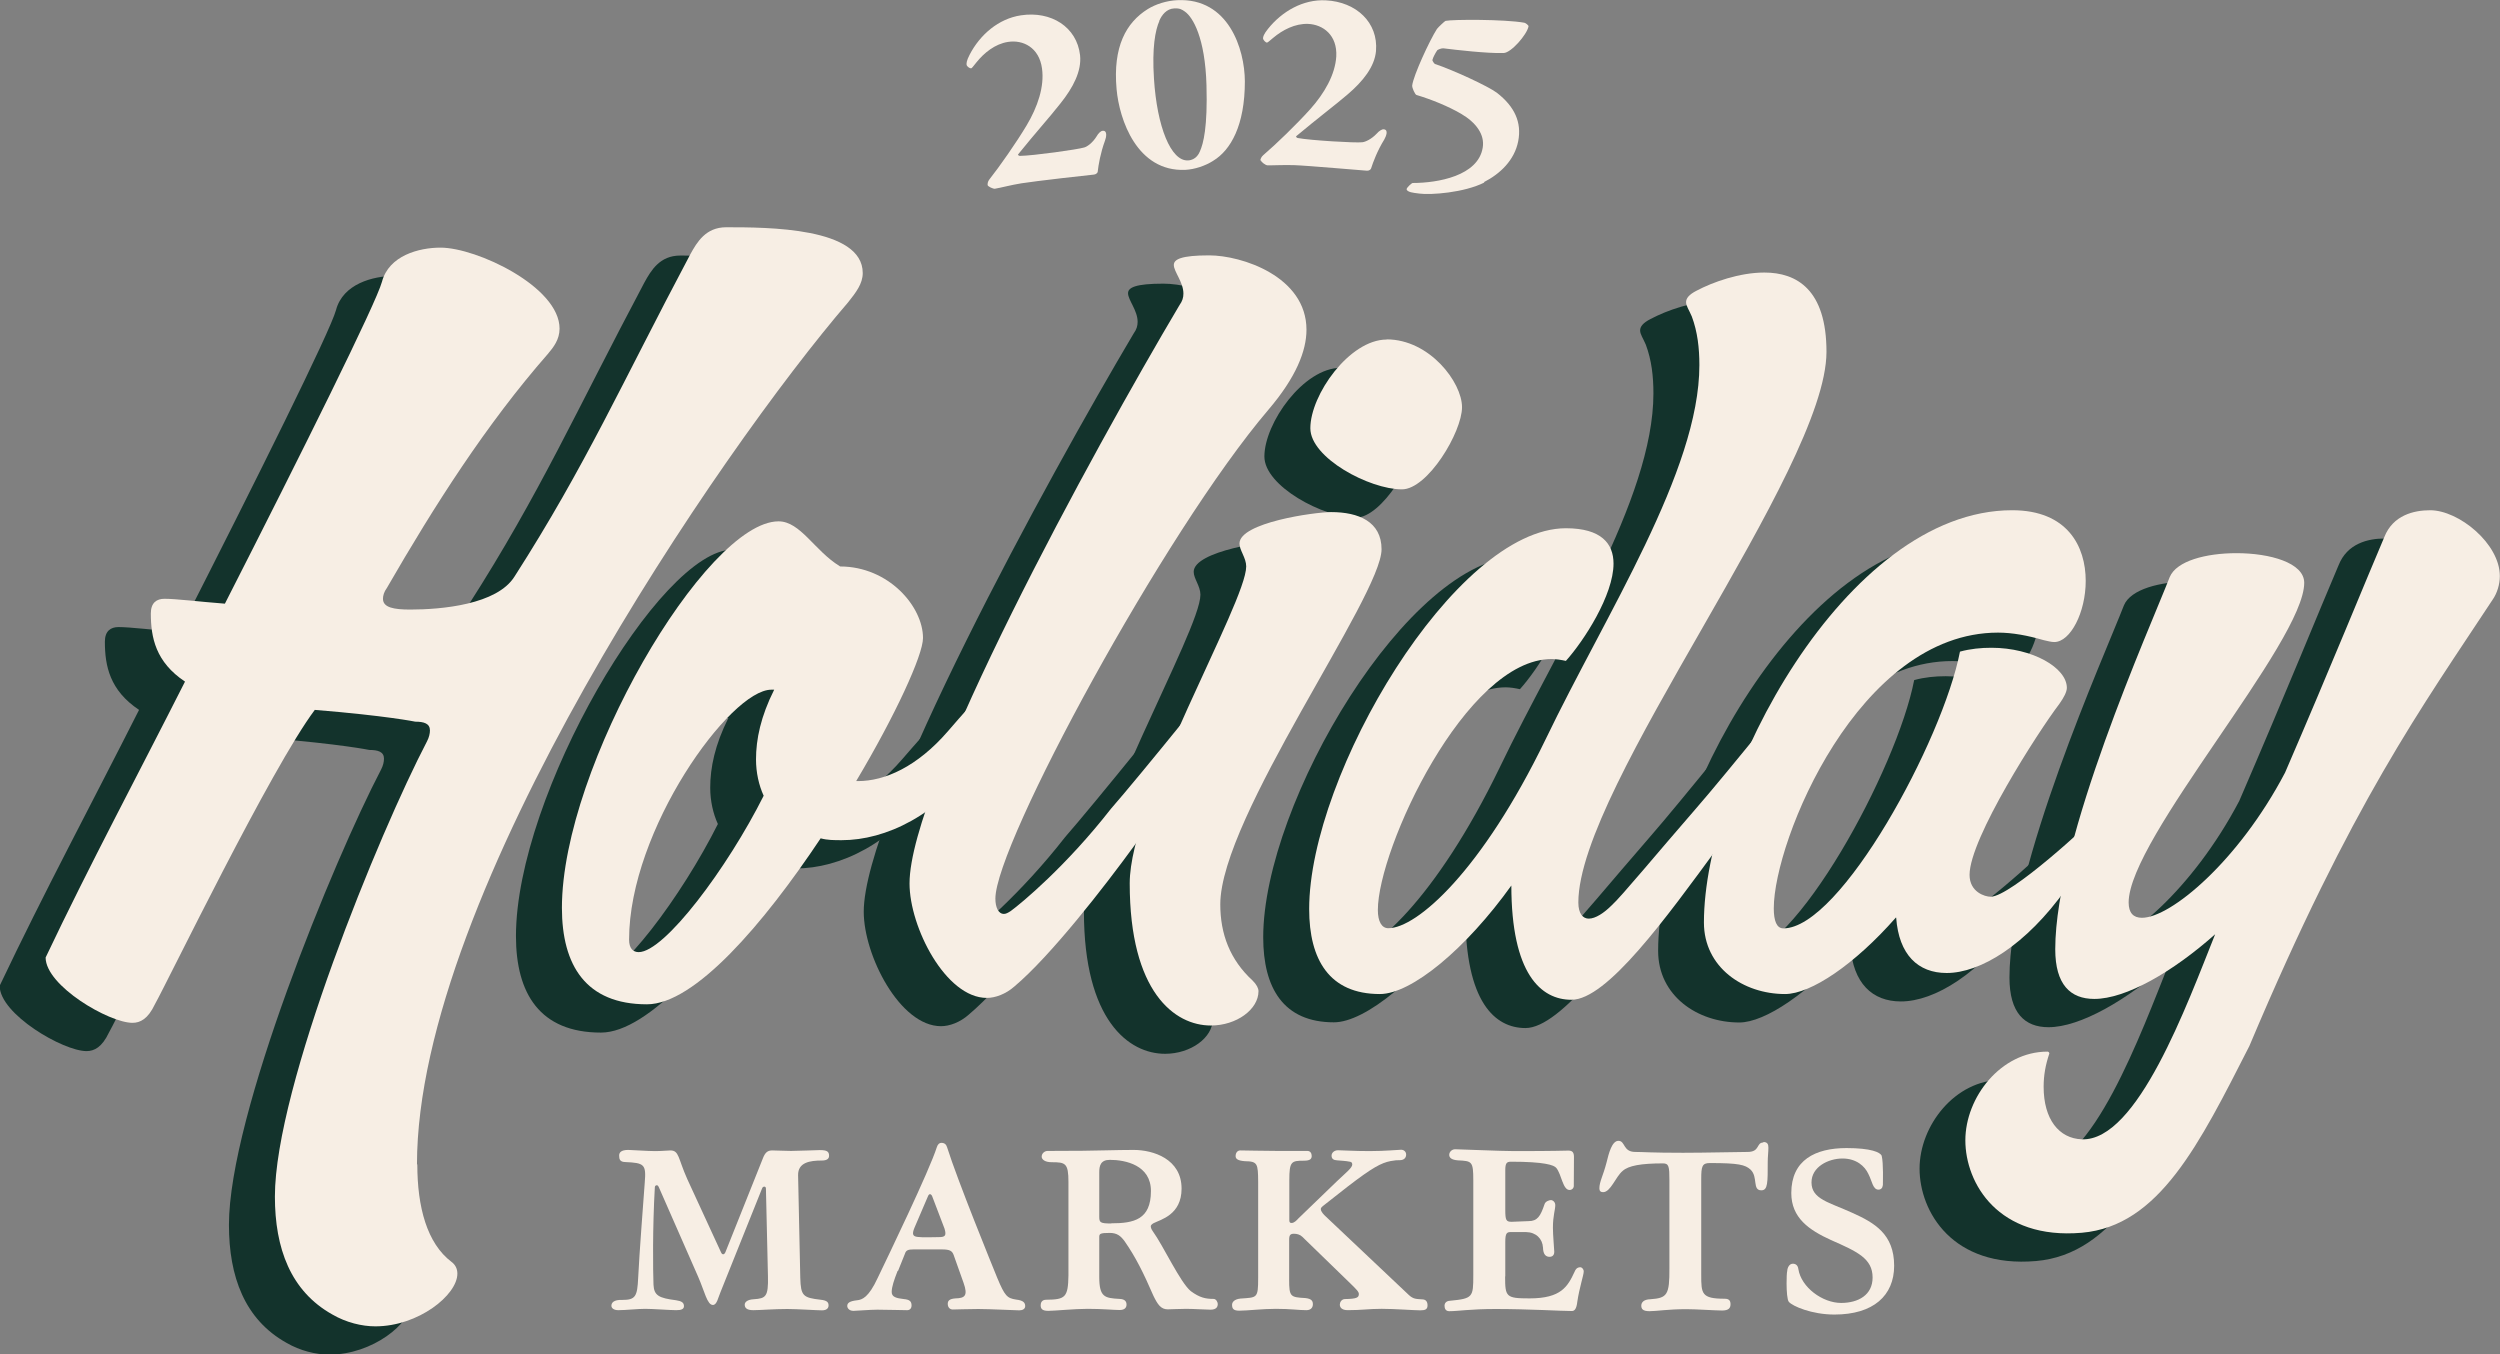
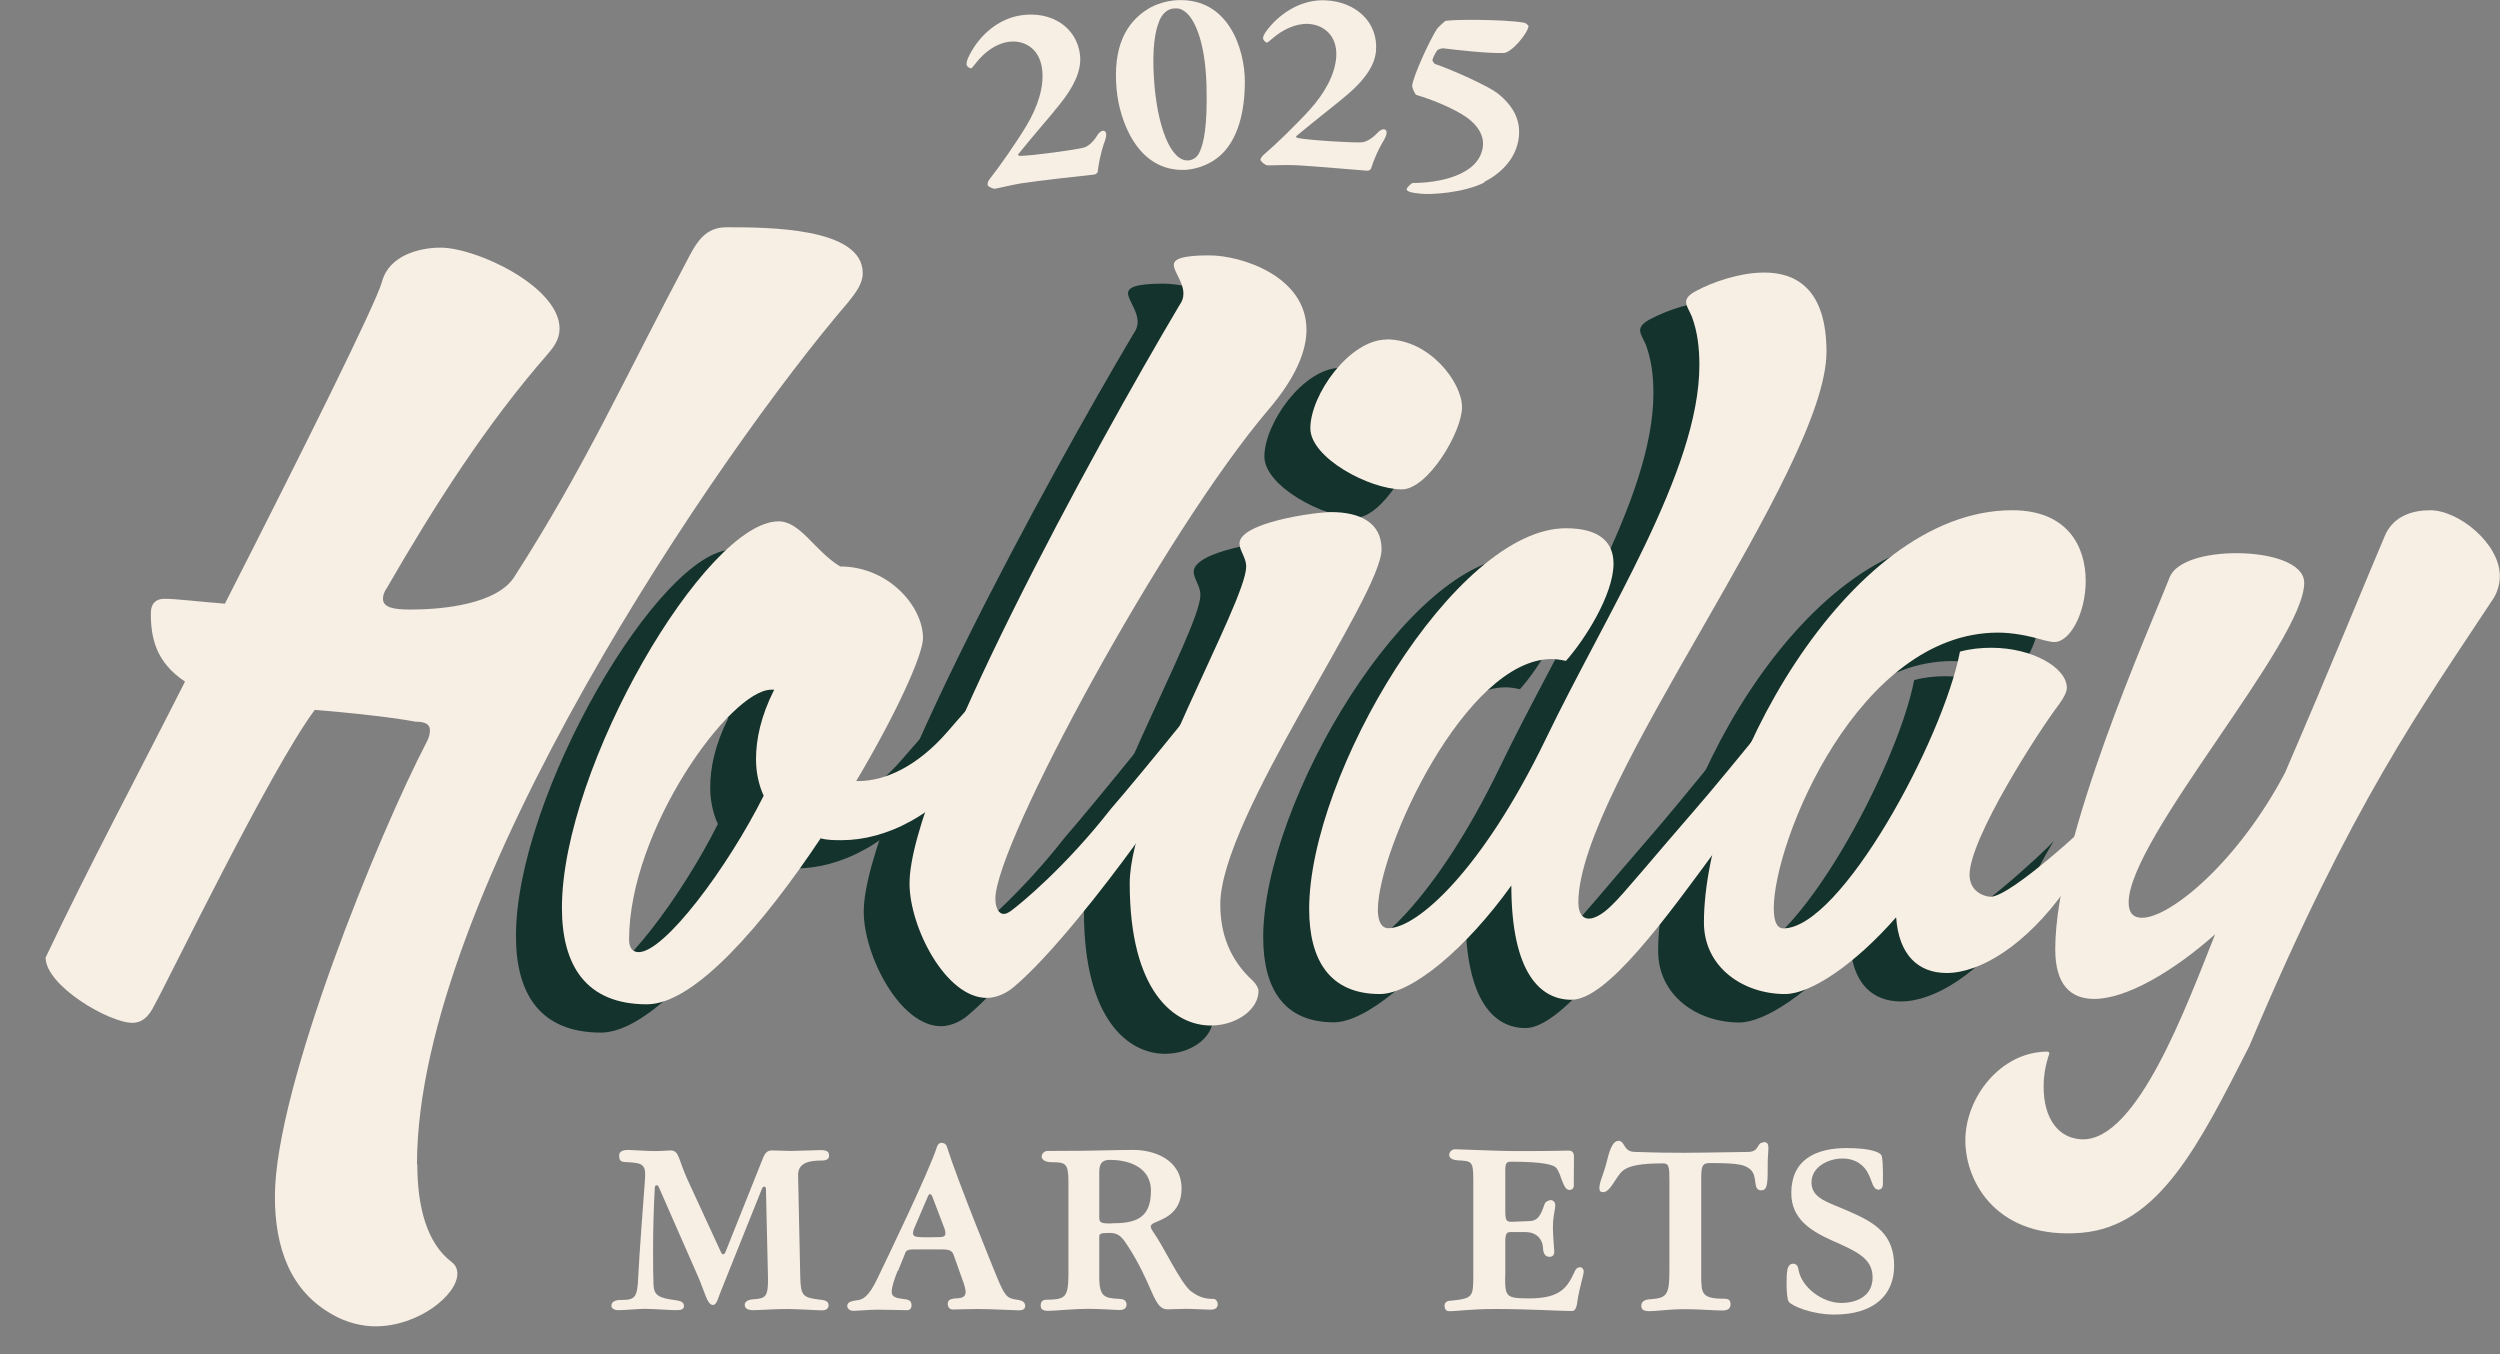
<svg xmlns="http://www.w3.org/2000/svg" id="Layer_2" data-name="Layer 2" viewBox="0 0 148.51 80.46">
  <rect x="0" y="0" width="148.51" height="80.46" fill="#808080" stroke="none" />
  <defs>
    <style>
      .cls-1 {
        fill: #13332c;
      }

      .cls-2 {
        fill: #f7eee4;
      }
    </style>
  </defs>
  <g id="Layer_1-2" data-name="Layer 1">
    <g>
      <g>
        <g>
-           <path class="cls-1" d="M22.06,70.85c0,2.55.58,4.69,2.03,5.79.23.17.35.41.35.7,0,1.27-2.32,3.13-4.87,3.13-.81,0-1.74-.23-2.55-.7-2.49-1.39-3.42-3.94-3.42-7.01,0-6.49,6.2-21.61,9.04-27.05.12-.23.17-.46.17-.64,0-.41-.35-.52-.87-.52,0,0-1.68-.35-5.97-.7-2.61,3.48-8.75,16.16-9.5,17.49-.41.87-.87,1.1-1.33,1.1-1.39,0-5.16-2.2-5.16-3.88,2.61-5.5,5.5-10.89,8.28-16.39-1.74-1.16-2.03-2.61-2.03-4.05,0-.64.35-.87.81-.87.7,0,2.03.17,3.59.29,4.63-9.09,8.98-17.84,9.33-19.12.41-1.56,2.2-2.03,3.48-2.03,2.14,0,7.07,2.32,7.07,4.81,0,.64-.35,1.1-.7,1.51-3.65,4.17-6.72,8.98-9.56,13.9-.17.23-.23.46-.23.64,0,.52.64.64,1.62.64,1.85,0,5.16-.29,6.2-1.97,4.23-6.6,6.37-11.47,10.43-19.12.41-.75.93-1.62,2.14-1.62,2.43,0,8.11,0,8.11,2.72,0,.64-.41,1.16-.87,1.74-7.53,8.75-25.61,35.11-25.61,51.21Z" />
          <path class="cls-1" d="M47.17,35.33c2.89,0,4.93,2.38,4.93,4.25,0,1.02-1.64,4.59-3.97,8.5h.11c1.59,0,3.51-.85,5.33-2.95,1.7-1.98,4.14-4.59,4.82-5.56.17-.23.28-.34.45-.34.51,0,.85,1.08.85,1.08-1.02,1.64-2.72,4.2-4.37,6.52-2.32,3.29-5.44,4.76-8.05,4.76-.45,0-.85,0-1.25-.11-3.4,5.1-7.48,9.86-10.32,9.86-3.63,0-5.05-2.32-5.05-5.73,0-8.39,8.56-22.96,12.87-22.96,1.3,0,2.15,1.76,3.63,2.66ZM42.64,48.94c-.28-.62-.45-1.36-.45-2.15,0-1.19.28-2.55,1.08-4.14h-.17c-2.44,0-8.45,8.33-8.45,14.85,0,.51.23.74.57.74,1.53,0,5.27-4.99,7.43-9.3Z" />
          <path class="cls-1" d="M56.41,55.06c0,.51.17.91.51.91.11,0,.23-.06.4-.17.62-.45,3.29-2.66,5.95-6.07,1.64-1.87,7.2-8.73,8.22-10.15.17-.23.28-.34.45-.34.51,0,.85,1.08.85,1.08-1.53,2.44-4.93,7.2-8.11,11.57-1.81,2.49-4.99,6.58-7.14,8.39-.51.45-1.13.68-1.64.68-2.44,0-4.59-4.2-4.59-6.8,0-5.78,10.89-25.68,16.04-34.36.17-.23.23-.45.23-.68,0-.68-.57-1.3-.57-1.7,0-.34.45-.57,2.1-.57,1.93,0,5.78,1.25,5.78,4.42,0,1.25-.62,2.83-2.27,4.76-6.18,7.26-16.21,25.8-16.21,29.03Z" />
          <path class="cls-1" d="M71.31,35.33c0-.51-.4-.96-.4-1.36,0-1.25,4.48-1.87,5.44-1.87,1.64,0,3,.57,3,2.21,0,2.78-9.58,15.93-9.58,21.09,0,1.76.57,3.29,1.93,4.54.23.23.34.45.34.62,0,1.08-1.3,2.04-2.83,2.04-2.15,0-4.82-1.98-4.82-8.45,0-4.88,6.92-16.67,6.92-18.82ZM79.64,21.84c2.55,0,4.48,2.55,4.48,4.03s-2.04,4.88-3.57,4.88c-1.93,0-5.44-1.87-5.44-3.63,0-1.98,2.32-5.27,4.54-5.27Z" />
          <path class="cls-1" d="M87.06,54.27c-2.72,3.8-5.95,6.46-7.82,6.46-3,0-4.2-2.04-4.2-5.05,0-7.99,8.67-22.62,15.25-22.62,2.1,0,2.83.91,2.83,2.1,0,1.87-1.76,4.59-2.83,5.78-.28-.06-.57-.11-.85-.11-5.1,0-10.32,11.28-10.32,14.91,0,.68.23,1.08.62,1.08,1.7,0,5.56-3.4,9.35-11.23,3.57-7.43,9.13-15.93,9.13-22.22,0-1.02-.11-1.98-.45-2.89-.17-.4-.34-.62-.34-.85s.17-.45.62-.68c.96-.51,2.55-1.08,4.03-1.08,1.93,0,3.69,1.02,3.69,4.71,0,7.03-14.74,25.8-14.74,32.71,0,.68.28.96.62.96.4,0,.91-.34,1.36-.79.57-.51,2.72-3.12,4.99-5.73,1.64-1.87,7.2-8.73,8.22-10.15.17-.23.28-.34.45-.34.51,0,.85,1.08.85,1.08-1.53,2.44-4.88,7.2-8.11,11.57-3.23,4.42-6.69,9.18-8.79,9.18-1.81,0-3.57-1.53-3.57-6.8Z" />
          <path class="cls-1" d="M109.9,56.2c-2.44,2.78-5.05,4.54-6.58,4.54-2.49,0-4.82-1.59-4.82-4.25,0-8.5,8.39-24.49,18.31-24.49,3.29,0,4.37,2.15,4.37,4.2,0,1.87-.91,3.63-1.87,3.63-.17,0-.4-.06-.62-.11-.96-.28-1.87-.45-2.72-.45-8.28,0-13.32,12.36-13.32,16.38,0,.74.17,1.19.57,1.19,3.4,0,9.47-11.17,10.49-16.44.62-.17,1.25-.23,1.87-.23,2.44,0,4.48,1.19,4.48,2.38,0,.23-.17.57-.45.96-1.25,1.64-5.33,7.99-5.33,10.15,0,1.02.91,1.3,1.25,1.3,1.19,0,5.9-4.35,6.46-4.98,0,0-1.53,2.48-1.53,3.33,0,.34-.11.74-.45,1.19-2.38,3.35-5.1,4.99-7.09,4.99-1.7,0-2.84-1.08-3-3.29Z" />
-           <path class="cls-1" d="M128.89,57.16c-2.55,2.27-5.33,3.86-7.2,3.86-1.42,0-2.32-.85-2.32-2.95,0-6.58,5.61-19.05,6.8-22.11.4-.96,2.15-1.42,3.97-1.42,1.98,0,4.02.57,4.02,1.76,0,3.52-10.43,15.19-10.43,18.99,0,.62.28.91.79.91,1.7,0,5.73-3.35,8.5-8.62,2.72-6.29,4.93-11.74,5.9-14,.51-1.3,1.76-1.59,2.72-1.59,1.7,0,4.14,1.98,4.14,3.91,0,.51-.17,1.02-.4,1.36-4.25,6.46-8.36,12.05-14.48,26.56-2.97,5.82-5.35,10.69-9.95,11.09-4.97.43-6.92-2.94-6.92-5.49s2.1-5.27,4.88-5.27c.06,0,.11.06.11.11-.23.68-.34,1.3-.34,1.98,0,1.93.91,3.07,2.27,3.12,3.3.12,6.24-7.99,7.93-12.21Z" />
        </g>
        <g>
          <path class="cls-2" d="M24.79,69.17c0,2.55.58,4.69,2.03,5.79.23.17.35.41.35.7,0,1.27-2.32,3.13-4.87,3.13-.81,0-1.74-.23-2.55-.7-2.49-1.39-3.42-3.94-3.42-7.01,0-6.49,6.2-21.61,9.04-27.05.12-.23.17-.46.17-.64,0-.41-.35-.52-.87-.52,0,0-1.68-.35-5.97-.7-2.61,3.48-8.75,16.16-9.5,17.49-.41.87-.87,1.1-1.33,1.1-1.39,0-5.16-2.2-5.16-3.88,2.61-5.5,5.5-10.89,8.28-16.39-1.74-1.16-2.03-2.61-2.03-4.05,0-.64.35-.87.81-.87.7,0,2.03.17,3.59.29,4.63-9.09,8.98-17.84,9.33-19.12.41-1.56,2.2-2.03,3.48-2.03,2.14,0,7.07,2.32,7.07,4.81,0,.64-.35,1.1-.7,1.51-3.65,4.17-6.72,8.98-9.56,13.9-.17.23-.23.46-.23.64,0,.52.64.64,1.62.64,1.85,0,5.16-.29,6.2-1.97,4.23-6.6,6.37-11.47,10.43-19.12.41-.75.93-1.62,2.14-1.62,2.43,0,8.11,0,8.11,2.72,0,.64-.41,1.16-.87,1.74-7.53,8.75-25.61,35.11-25.61,51.21Z" />
          <path class="cls-2" d="M49.9,33.65c2.89,0,4.93,2.38,4.93,4.25,0,1.02-1.64,4.59-3.97,8.5h.11c1.59,0,3.51-.85,5.33-2.95,1.7-1.98,4.14-4.59,4.82-5.56.17-.23.28-.34.45-.34.51,0,.85,1.08.85,1.08-1.02,1.64-2.72,4.2-4.37,6.52-2.32,3.29-5.44,4.76-8.05,4.76-.45,0-.85,0-1.25-.11-3.4,5.1-7.48,9.86-10.32,9.86-3.63,0-5.05-2.32-5.05-5.73,0-8.39,8.56-22.96,12.87-22.96,1.3,0,2.15,1.76,3.63,2.66ZM45.36,47.26c-.28-.62-.45-1.36-.45-2.15,0-1.19.28-2.55,1.08-4.14h-.17c-2.44,0-8.45,8.33-8.45,14.85,0,.51.23.74.57.74,1.53,0,5.27-4.99,7.43-9.3Z" />
          <path class="cls-2" d="M59.13,53.38c0,.51.17.91.51.91.11,0,.23-.06.4-.17.62-.45,3.29-2.66,5.95-6.07,1.64-1.87,7.2-8.73,8.22-10.15.17-.23.28-.34.45-.34.51,0,.85,1.08.85,1.08-1.53,2.44-4.93,7.2-8.11,11.57-1.81,2.49-4.99,6.58-7.14,8.39-.51.45-1.13.68-1.64.68-2.44,0-4.59-4.2-4.59-6.8,0-5.78,10.89-25.68,16.04-34.36.17-.23.23-.45.23-.68,0-.68-.57-1.3-.57-1.7,0-.34.45-.57,2.1-.57,1.93,0,5.78,1.25,5.78,4.42,0,1.25-.62,2.83-2.27,4.76-6.18,7.26-16.21,25.8-16.21,29.03Z" />
          <path class="cls-2" d="M74.03,33.65c0-.51-.4-.96-.4-1.36,0-1.25,4.48-1.87,5.44-1.87,1.64,0,3,.57,3,2.21,0,2.78-9.58,15.93-9.58,21.09,0,1.76.57,3.29,1.93,4.54.23.23.34.45.34.62,0,1.08-1.3,2.04-2.83,2.04-2.15,0-4.82-1.98-4.82-8.45,0-4.88,6.92-16.67,6.92-18.82ZM82.37,20.16c2.55,0,4.48,2.55,4.48,4.03s-2.04,4.88-3.57,4.88c-1.93,0-5.44-1.87-5.44-3.63,0-1.98,2.32-5.27,4.54-5.27Z" />
          <path class="cls-2" d="M89.79,52.59c-2.72,3.8-5.95,6.46-7.82,6.46-3,0-4.2-2.04-4.2-5.05,0-7.99,8.67-22.62,15.25-22.62,2.1,0,2.83.91,2.83,2.1,0,1.87-1.76,4.59-2.83,5.78-.28-.06-.57-.11-.85-.11-5.1,0-10.32,11.28-10.32,14.91,0,.68.23,1.08.62,1.08,1.7,0,5.56-3.4,9.35-11.23,3.57-7.43,9.13-15.93,9.13-22.22,0-1.02-.11-1.98-.45-2.89-.17-.4-.34-.62-.34-.85s.17-.45.62-.68c.96-.51,2.55-1.08,4.03-1.08,1.93,0,3.69,1.02,3.69,4.71,0,7.03-14.74,25.8-14.74,32.71,0,.68.28.96.62.96.4,0,.91-.34,1.36-.79.57-.51,2.72-3.12,4.99-5.73,1.64-1.87,7.2-8.73,8.22-10.15.17-.23.28-.34.45-.34.51,0,.85,1.08.85,1.08-1.53,2.44-4.88,7.2-8.11,11.57-3.23,4.42-6.69,9.18-8.79,9.18-1.81,0-3.57-1.53-3.57-6.8Z" />
          <path class="cls-2" d="M112.62,54.51c-2.44,2.78-5.05,4.54-6.58,4.54-2.49,0-4.82-1.59-4.82-4.25,0-8.5,8.39-24.49,18.31-24.49,3.29,0,4.37,2.15,4.37,4.2,0,1.87-.91,3.63-1.87,3.63-.17,0-.4-.06-.62-.11-.96-.28-1.87-.45-2.72-.45-8.28,0-13.32,12.36-13.32,16.38,0,.74.17,1.19.57,1.19,3.4,0,9.47-11.17,10.49-16.44.62-.17,1.25-.23,1.87-.23,2.44,0,4.48,1.19,4.48,2.38,0,.23-.17.57-.45.96-1.25,1.64-5.33,7.99-5.33,10.15,0,1.02.91,1.3,1.25,1.3,1.19,0,5.9-4.35,6.46-4.98,0,0-1.53,2.48-1.53,3.33,0,.34-.11.74-.45,1.19-2.38,3.35-5.1,4.99-7.09,4.99-1.7,0-2.84-1.08-3-3.29Z" />
          <path class="cls-2" d="M131.61,55.48c-2.55,2.27-5.33,3.86-7.2,3.86-1.42,0-2.32-.85-2.32-2.95,0-6.58,5.61-19.05,6.8-22.11.4-.96,2.15-1.42,3.97-1.42,1.98,0,4.02.57,4.02,1.76,0,3.52-10.43,15.19-10.43,18.99,0,.62.28.91.79.91,1.7,0,5.73-3.35,8.5-8.62,2.72-6.29,4.93-11.74,5.9-14,.51-1.3,1.76-1.59,2.72-1.59,1.7,0,4.14,1.98,4.14,3.91,0,.51-.17,1.02-.4,1.36-4.25,6.46-8.36,12.05-14.48,26.56-2.97,5.82-5.35,10.69-9.95,11.09-4.97.43-6.92-2.94-6.92-5.49s2.1-5.27,4.88-5.27c.06,0,.11.06.11.11-.23.68-.34,1.3-.34,1.98,0,1.93.91,3.07,2.27,3.12,3.3.12,6.24-7.99,7.93-12.21Z" />
        </g>
      </g>
      <g>
        <path class="cls-2" d="M58.67,11.01c-.01-.08,0-.23.11-.36.6-.76,1.59-2.17,2.21-3.21.65-1.09,1.06-2.3.91-3.37-.17-1.26-1.14-1.72-2.02-1.58-.78.12-1.43.66-1.88,1.22-.19.23-.26.34-.31.35-.07.01-.25-.1-.27-.21-.01-.08-.01-.24.18-.6.61-1.18,1.71-2.14,3.05-2.34,1.79-.27,3.32.69,3.51,2.37.1.93-.4,1.91-1.17,2.87-.66.84-1.41,1.66-2.51,3.02-.03.05.08.1.12.09.77-.01,3.43-.38,3.81-.5.18-.05.5-.28.74-.67.08-.15.23-.31.35-.32.3-.03.22.38.14.59-.27.73-.39,1.46-.43,1.83,0,.08-.11.17-.22.18-.08,0-3.6.4-4.32.52-.62.1-1.25.27-1.56.32-.11.02-.42-.13-.44-.21Z" />
        <path class="cls-2" d="M73.95,4.83c0,2.62-.84,4.09-1.88,4.72-.48.31-1.11.51-1.65.54-2.88.13-3.93-2.99-4.09-4.79-.23-2.53.57-3.96,1.85-4.76.47-.29,1.11-.5,1.76-.53,3.04-.14,4,2.9,4.01,4.82ZM68.87,1.25c-.24.54-.44,1.57-.32,3.42.18,2.87,1.01,4.91,2.02,4.86.49-.02.67-.44.71-.54.21-.47.46-1.44.39-3.93-.08-2.82-.81-4.04-1.28-4.37-.17-.12-.3-.21-.64-.19-.45.02-.74.39-.89.75Z" />
        <path class="cls-2" d="M74.87,9.54c0-.08.05-.22.18-.33.74-.63,1.97-1.82,2.78-2.72.85-.95,1.48-2.05,1.55-3.13.07-1.27-.78-1.9-1.67-1.94-.78-.03-1.52.36-2.08.83-.23.19-.32.28-.37.28-.07,0-.23-.15-.23-.26,0-.08.04-.24.29-.55.83-1.04,2.08-1.77,3.44-1.7,1.81.09,3.12,1.32,2.98,3.01-.08.93-.77,1.8-1.7,2.59-.81.69-1.7,1.35-3.04,2.47-.03.05.06.11.1.11.75.14,3.43.3,3.83.25.18-.02.54-.18.86-.52.11-.13.29-.26.41-.25.3.03.14.41.03.61-.41.66-.67,1.36-.78,1.71-.02.08-.14.15-.25.14-.08,0-3.61-.31-4.33-.33-.63-.02-1.28.02-1.58.01-.11,0-.39-.21-.38-.29Z" />
        <path class="cls-2" d="M88.18,10.84c-1.21.61-3.19.75-3.86.66-.1-.01-.21-.03-.3-.04-.32-.04-.47-.14-.46-.23.01-.09.3-.36.36-.36,1.49,0,3.89-.42,4.16-2.1.13-.78-.4-1.5-1.3-2.02-.74-.43-1.71-.83-2.64-1.11-.08-.03-.26-.41-.25-.56.07-.6,1.05-2.71,1.47-3.36.07-.1.48-.48.51-.48.41-.09,3.5-.1,4.68.11.05,0,.27.15.25.22-.09.48-1.03,1.57-1.48,1.58-.98.03-2.86-.19-3.58-.28-.11-.01-.35.08-.37.13-.09.13-.25.42-.28.57,0,.05.1.2.15.23,1.08.36,3.14,1.31,3.68,1.71,1.07.83,1.48,1.77,1.27,2.87-.22,1.14-1.08,1.95-2.04,2.44Z" />
      </g>
      <g>
        <path class="cls-2" d="M47.54,75.91c.03,1.08.17,1.18,1.21,1.3.39.04.47.16.47.34,0,.13-.08.29-.39.29-.29,0-1.47-.08-2.06-.08-.79,0-1.64.07-2.02.07s-.51-.13-.51-.33c0-.13.13-.3.54-.32.71-.05.87-.14.84-1.37l-.12-5.2c0-.09-.05-.12-.1-.12s-.11.04-.13.11l-2.47,6.16c-.14.32-.21.76-.45.76-.34,0-.49-.79-.87-1.66l-2.34-5.33c-.05-.11-.08-.12-.13-.12s-.11.04-.11.12c-.14,2.42-.11,4.97-.08,5.78.03.66.33.8,1.34.93.33.05.47.14.47.35,0,.18-.16.24-.46.24-.35,0-1.39-.08-1.84-.08s-1.17.08-1.6.08c-.29,0-.41-.14-.41-.26,0-.18.13-.37.66-.35.77,0,.88-.21.93-1.31.07-1.47.32-4.69.39-5.65.09-1.09-.01-1.18-1.17-1.23-.3-.01-.35-.16-.35-.39,0-.17.11-.33.54-.33.14,0,1.18.07,1.59.07s.75-.04.91-.04c.53,0,.45.46,1.01,1.71l2,4.34c.04.09.08.12.13.12s.09-.04.13-.12l2.22-5.56c.14-.37.29-.49.56-.49.33,0,.7.03,1.12.03.37,0,1.59-.05,1.71-.05.42,0,.55.08.55.34,0,.18-.14.28-.43.28-.71,0-1.42.11-1.41.87l.13,6.12Z" />
        <path class="cls-2" d="M53.32,75.5c-.21.54-.35.95-.35,1.25s.28.37.72.42c.35.03.46.14.46.38,0,.18-.11.28-.26.28-.21,0-1.31-.03-1.77-.03-.43,0-1.26.07-1.42.07-.26,0-.37-.17-.37-.29,0-.18.14-.29.59-.34.29-.03.68-.16,1.22-1.33.62-1.29,3.07-6.37,3.51-7.76.05-.16.14-.26.28-.26.17,0,.28.09.33.26.62,1.97,2.67,7,2.98,7.76.45,1.08.59,1.21,1.12,1.29.46.05.54.21.54.39,0,.17-.16.25-.35.25-.22,0-1.76-.08-2.43-.08s-1.3.03-1.52.03c-.2,0-.3-.16-.3-.33s.07-.3.45-.33c.57-.01.76-.16.49-.92l-.59-1.66c-.09-.24-.22-.33-.7-.33h-1.68c-.32,0-.45.05-.51.25l-.41,1.02ZM55.37,71.05c-.04-.08-.08-.11-.13-.11-.04,0-.08.04-.11.11l-.81,1.89c-.16.39-.09.51.2.54.25.04,1.05.01,1.25.01.38,0,.46-.09.34-.5l-.74-1.94Z" />
        <path class="cls-2" d="M65.3,75.85c0,1.21.32,1.26,1.2,1.31.35.01.42.18.42.34,0,.14-.07.32-.41.32s-1.04-.07-1.9-.07c-.79,0-1.96.12-2.34.12s-.45-.14-.45-.34c0-.14.07-.32.32-.32,1.14-.01,1.31-.13,1.33-1.45v-5.54c0-1.13-.18-1.18-1-1.18-.39,0-.59-.16-.59-.33,0-.2.18-.34.35-.34.14,0,1.08-.01,2.1-.01.63,0,2.01-.05,3.01-.05,1.16,0,2.85.53,2.85,2.3,0,1.56-1.25,1.84-1.66,2.05-.09.05-.17.12-.17.18,0,.09.05.21.12.3.63.87,1.63,3.05,2.26,3.56.53.39.88.46,1.35.46.16,0,.25.2.25.3,0,.16-.07.34-.43.34-.29,0-1-.05-1.45-.05s-.84.03-1.09.03c-.41,0-.6-.29-.85-.8-.6-1.38-1.05-2.29-1.71-3.24-.24-.33-.46-.5-.89-.5-.56,0-.62.05-.62.24v2.38ZM66.01,72.67c1.35,0,2.36-.22,2.36-1.92,0-1.54-1.52-1.85-2.44-1.85-.55,0-.63.35-.63.74v2.63c0,.35.05.41.71.41Z" />
-         <path class="cls-2" d="M76.58,76.02c0,1.02.08,1.04.96,1.09.38.04.45.18.45.37,0,.14-.07.35-.39.35-.45,0-.92-.08-1.81-.08-.81,0-1.69.11-2.17.11-.37,0-.43-.14-.43-.35,0-.14.11-.33.5-.37.99-.07,1.05,0,1.05-1.23v-5.71c-.01-1.08-.03-1.21-.79-1.22-.42-.03-.55-.14-.55-.3,0-.2.11-.34.28-.34.28,0,1.39.03,2.19.03h1.79c.18,0,.26.14.26.3,0,.17-.09.28-.46.28-.75,0-.87.04-.87,1.17v2.36c0,.13.04.17.13.17.16,0,.29-.14.43-.29l2.27-2.19c.59-.56.91-.8.91-1,0-.12-.08-.16-.21-.17-.13-.03-.43-.05-.68-.07-.21-.01-.34-.08-.34-.28,0-.17.16-.32.38-.32.25,0,.93.05,1.88.05s1.69-.08,1.87-.08c.16,0,.3.11.3.29,0,.17-.11.33-.38.33-.16,0-.26,0-.53.05-.58.11-1.12.41-2.54,1.5l-1.3,1.02c-.1.09-.32.21-.32.33,0,.16.18.34.3.45l4.91,4.64c.29.28.47.25.84.28.21.01.29.16.29.35,0,.24-.13.3-.43.3-.37,0-1.51-.09-2.29-.09s-1.17.08-2.02.08c-.37,0-.47-.18-.47-.33,0-.13.09-.32.3-.33.71-.01.83-.09.83-.3,0-.13-.12-.26-.63-.75l-2.73-2.65c-.13-.13-.32-.18-.49-.18-.21,0-.29.07-.29.35v2.39Z" />
        <path class="cls-2" d="M89.41,75.83c0,1.21.05,1.3,1.45,1.3,1.89,0,2.27-.71,2.68-1.59.05-.13.14-.26.34-.26.09,0,.2.11.2.25,0,.21-.26.97-.38,1.79-.05.45-.17.56-.33.56-.64,0-2.54-.12-4.53-.12-1.51,0-2.21.13-2.75.13-.2,0-.28-.14-.28-.33,0-.11.07-.28.33-.29,1.35-.13,1.38-.21,1.38-1.5v-5.66c0-1.13-.08-1.14-.92-1.18-.38-.03-.51-.16-.51-.33,0-.18.17-.33.35-.33.24,0,2.72.11,3.52.11,2.55,0,2.89-.03,3.21-.03.24,0,.33.11.33.38,0,.25-.01,1.62-.01,1.72,0,.13-.11.24-.25.24-.41,0-.47-.92-.79-1.31-.13-.17-.71-.37-2.68-.37-.26,0-.35.07-.35.51v2.34c0,.63.05.72.38.72l1-.04c.53,0,.71-.29.95-1,.05-.18.29-.25.38-.25.11,0,.26.11.26.3,0,.28-.14.62-.14,1.34,0,.47.08,1.29.08,1.43,0,.21-.12.3-.28.3-.22,0-.38-.14-.39-.55-.03-.53-.42-.91-1-.92h-.87c-.28-.01-.37.05-.37.59v2.04Z" />
        <path class="cls-2" d="M104.75,67.84c.25,0,.3.14.3.34,0,.25-.04.55-.04.84,0,1.23.01,1.69-.38,1.69-.55,0-.18-.79-.64-1.23-.32-.29-.71-.39-2.42-.39-.46,0-.51.2-.51.95v5.69c0,1.12.01,1.42,1.39,1.42.28,0,.35.13.35.33,0,.22-.11.37-.5.37s-1.54-.08-2.12-.08c-1.1,0-1.76.12-2.19.12-.41,0-.49-.14-.49-.33,0-.17.12-.37.54-.38,1-.07,1.14-.25,1.13-1.85v-5.22c0-.81-.03-1-.38-1-1.29,0-2.05.13-2.4.45-.42.35-.71,1.26-1.16,1.26-.14,0-.22-.07-.22-.22,0-.41.22-.74.43-1.56.13-.54.32-1.27.7-1.27.42,0,.26.66,1,.66.46,0,.93.05,2.84.05,1.31,0,3.34-.05,3.84-.05.74,0,.5-.56.93-.56Z" />
        <path class="cls-2" d="M111.84,70.42c0,.12-.09.25-.25.25-.34,0-.38-.51-.6-.93-.21-.46-.71-.92-1.54-.92s-1.84.49-1.84,1.42c0,1,1.05,1.18,2.43,1.81,1.31.59,2.48,1.26,2.48,3.14,0,1.77-1.23,2.9-3.55,2.9-1.34,0-2.5-.5-2.71-.76-.09-.11-.13-.62-.13-1.08,0-.34.01-.63.04-.76.01-.18.12-.42.33-.42.16,0,.3.08.33.32.17,1.08,1.43,2.01,2.54,2.01,1.02,0,1.87-.47,1.87-1.51,0-1.13-.91-1.54-2.48-2.23-1.29-.59-2.35-1.31-2.35-2.79,0-1.96,1.43-2.67,3.28-2.67,1.45,0,2.01.25,2.09.46.11.45.07,1.55.07,1.76Z" />
      </g>
    </g>
  </g>
</svg>